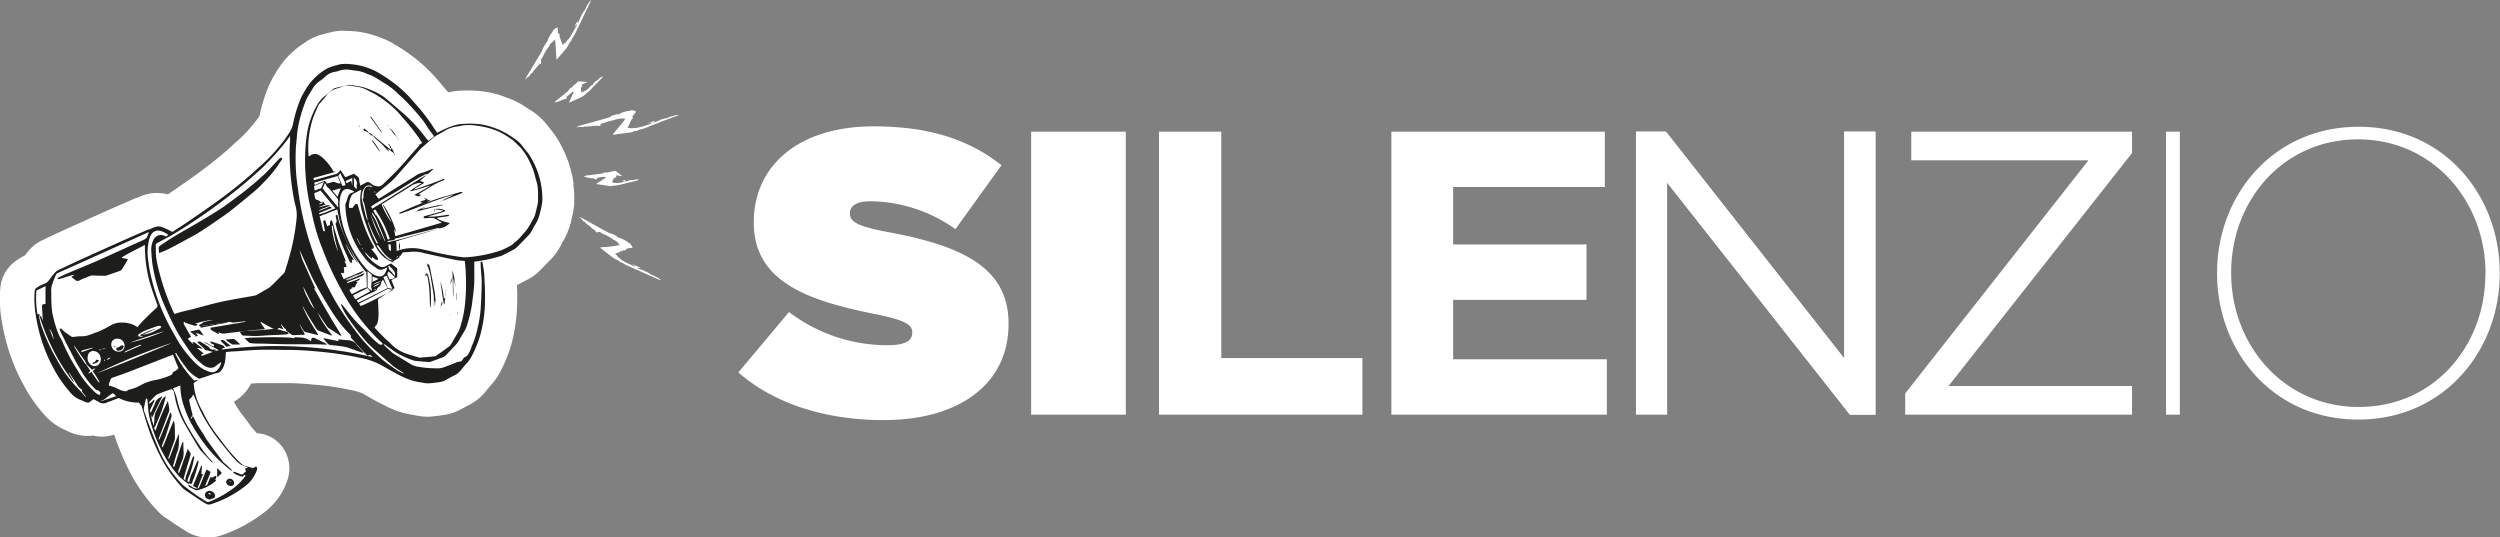
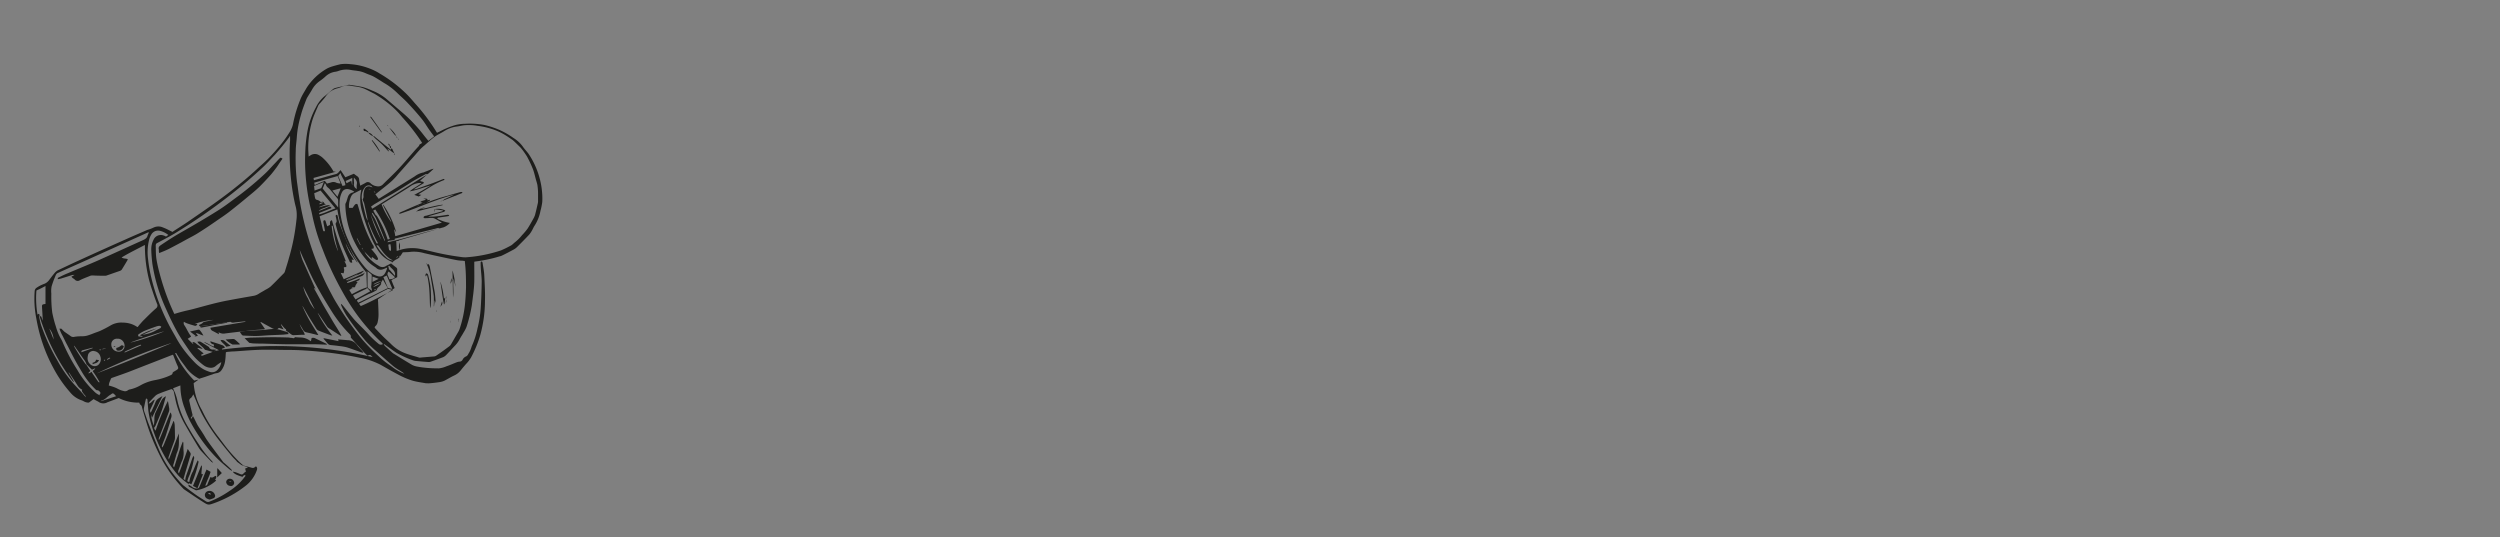
<svg xmlns="http://www.w3.org/2000/svg" viewBox="0 0 184.6 39.68">
  <rect x="0" y="0" width="184.6" height="39.68" fill="#808080" stroke="none" />
-   <path fill="#fff" d="m48.81 20.69-.11-.03c-.1-.04-.21-.08-.31-.13l-1.89-.84c-.2-.08-.39-.18-.57-.3l-.02-.02c-.13.01-.19-.1-.28-.15-.08-.03-.16-.07-.24-.11-.19-.13-.37-.27-.56-.41-.17-.13-.34-.27-.53-.42.26-.05.51-.04.74-.07s.47-.07.71-.11a.837.837 0 0 0-.28-.31c-.04-.03-.09-.05-.14-.07-.02 0-.03-.02-.05-.03-.16-.12-.33-.23-.51-.31-.08-.04-.16-.08-.24-.11-.06-.03-.13-.07-.19-.11-.05-.05-.13-.05-.19-.02-.09.04-.14.02-.18-.08 0-.01-.01-.02-.02-.03-.13-.09-.26-.2-.38-.31-.09-.09-.2-.13-.28-.21-.07-.07-.11-.17-.23-.18h-.01c-.05-.15-.19-.22-.3-.32.09.04.19.07.28.12.61.34 1.22.68 1.84 1.02.1.05.21.09.32.12.15.05.29.13.41.23.03.03.06.04.1.05.23.07.45.18.65.33.04.02.07.05.11.07.15.07.18.21.26.35-.17 0-.33.03-.49.08v.09s-.05.01-.09.02c-.04 0-.08-.02-.11 0-.21.08-.42.17-.64.27.11.02.15.09.21.18.04.07.13.1.19.15.03.02.05.05.07.08 0 0 0 .02.02.02.35.21.73.39 1.12.52l-.12-.09a.714.714 0 0 0-.15-.08v-.03l.54.25v.04l-.2-.05v.02s.02.03.04.04c.06.03.11.06.17.08.28.08.55.21.79.38.03.02.06.03.09.04.24.09.46.22.66.37l-.02.02M41.17 2l.04.47c.12.03.12.03.11.15v.09c.08.21.15.42.24.64.02-.09.1-.17.19-.19.03-.01.04-.06.07-.09.07-.06.09-.17.19-.19 0-.08.08-.13.12-.2.14-.25.29-.5.43-.76.02-.04.04-.09.04-.14-.1.05-.12.16-.19.24.05-.18.14-.35.27-.49l-.06.18h.02s.04-.02.05-.04c.04-.07.07-.14.1-.21.09-.25.22-.49.38-.71.03-.04.05-.08.07-.13.1-.23.24-.44.41-.62 0 .03-.02.06-.03.09-.08.18-.17.35-.25.53-.26.54-.52 1.07-.78 1.61-.09.21-.2.41-.33.59l-.02.02c-.02.19-.2.29-.26.47-.06.13-.15.25-.25.36-.19.23-.39.46-.59.69l-.05.05c-.03-.49-.06-.98-.1-1.49-.12.11-.21.19-.3.27-.06.05-.11.12-.12.19 0 .01-.01.03-.02.04-.13.16-.25.34-.35.52-.04.07-.07.14-.1.21-.03.06-.07.12-.11.18-.05.05-.06.13-.03.19.01.04.01.09 0 .13 0 .04-.04.06-.09.06-.04 0-.08.07-.12.12l-.21.24s0 .02-.01.03c-.15.08-.16.28-.33.35-.05.02-.07.12-.12.17s-.12.07-.16.12c-.05.06-.1.11-.15.16.04-.09.08-.18.13-.27.36-.6.72-1.19 1.08-1.79.06-.1.09-.22.14-.32.07-.14.16-.27.24-.4.03-.03.05-.07.07-.11.08-.23.2-.45.35-.64.02-.03.04-.06.05-.09.07-.16.23-.2.37-.27m.23 1.51V3.5h-.06v.02h.06m5.54 4.74-.29.36s.06.06.06.08c0 .03-.03.06-.06.08-.04.03-.07.08-.09.13-.07.16-.15.32-.22.48-.02.03-.03.07-.04.1.09-.07.17-.03.26-.02.1 0 .2-.03.3-.02.12 0 .24-.03.36-.06.13-.03.26-.07.38-.11.13-.04.25-.08.38-.13.05-.02.1-.04.16-.07-.11-.08-.19.04-.28.02.15-.09.33-.15.5-.16l-.19.11h.1c.11-.04.21-.08.31-.13.17-.09.35-.15.54-.18.1-.02.2-.05.29-.1.22-.09.46-.14.7-.16-.03.02-.06.04-.09.05-.31.12-.62.23-.92.34-.41.16-.83.32-1.24.49-.21.09-.42.16-.63.21-.07.02-.15.02-.19.09-.01.02-.05.02-.08.01-.09 0-.19.01-.26.06-.04.02-.08.04-.12.04-.32.05-.65.09-.98.13-.12.02-.23.04-.35.05l-.02-.03.06-.09c.2-.24.41-.48.61-.72.09-.11.16-.22.24-.35-.14-.01-.28-.01-.41 0-.18.03-.35.08-.52.13-.09.02-.18.05-.27.07a.47.47 0 0 0-.16.04c-.1.05-.21.09-.33.1-.06.01-.12.06-.13.12-.03.09-.07.09-.18.07h-.2c-.1 0-.19.02-.29.03h-.12c-.05 0-.09.02-.14.02-.07 0-.14 0-.21.01-.02 0-.04-.02-.05 0-.19.09-.39-.03-.58.06v-.03c.06-.04.13-.07.2-.09.66-.19 1.33-.37 2-.56.14-.03.28-.09.4-.18a.23.23 0 0 1 .14-.04c.11-.02.21-.1.34-.06.01 0 .04-.01.05-.02.23-.13.48-.21.73-.24.03 0 .06-.01.08-.02.15-.05.31-.02.44.07m-3.3-1.94c.07.02.1-.03.13-.08a.79.79 0 0 1 .31-.29c.04-.02.07-.05.1-.09.09-.09.19-.16.31-.21-.03.08-.08.15-.14.21-.26.27-.53.54-.79.81a2 2 0 0 1-.22.19c-.09.07-.16.15-.25.22-.07.05-.14.1-.21.13l-.81.36c-.03 0-.06.02-.08.02l.37-.8c-.05.01-.1 0-.12.03-.1.07-.19.15-.28.23-.01 0-.02.03-.03.03-.08.02-.13.1-.1.18v.02c0 .01-.01.03 0 .02-.12.03-.22.07-.32.09s-.16.12-.27.1c-.08.1-.22.01-.29.13l-.02-.02s.07-.1.11-.14c.27-.22.55-.44.82-.67.05-.03.09-.07.12-.12.05-.09.13-.17.23-.2.02 0 .04-.02.05-.05.05-.08.12-.15.21-.2.05-.03.1-.08.13-.13.03-.04.07-.07.12-.06.19 0 .39.02.58.04.02 0 .03.01.04.02l-.42.18.07.12c-.09.03-.14.13-.11.22 0 .05.01.1.01.14 0 .06.03.09.08.07.28-.09.51-.28.67-.52Zm1.83 6.67c0 .06.01.1.02.14-.1-.02-.19.04-.22.13-.02.05-.05.09-.07.14 0 .03-.01.06-.01.09.28.07.58.05.86-.05v-.04l-.16-.02.32-.08-.14.13c.21 0 .36-.12.55-.11.17.01.34-.09.52-.04-.03.06-.1.06-.15.08-.04.01-.08.02-.11.03-.37.09-.73.17-1.1.27-.08.01-.17.03-.25.04-.11.05-.23 0-.34.05-.08.02-.16.02-.23 0-.3-.04-.6-.09-.9-.13-.02 0-.04-.01-.06-.02l.74-.48s-.08-.03-.12-.04c-.1 0-.19 0-.29.02-.08.01-.16.03-.24.05l-.07.14a.76.76 0 0 0-.33-.11c-.12 0-.25-.03-.37-.06-.07-.01-.13-.07-.23-.04.05-.06.12-.09.2-.1.35-.04.7-.09 1.05-.13.05 0 .11-.02.15-.04.09-.05.19-.07.29-.05.03 0 .05 0 .08-.01.09-.02.17-.04.25-.06.07 0 .13-.02.2-.04.04-.02.1-.02.14.01.17.11.33.24.48.37l-.44-.06m-3.15.65a8.512 8.512 0 0 0-1.4-3.65c-.12-.17-.23-.31-.33-.42-.04-.05-.09-.11-.11-.14-.37-.51-.83-.94-1.37-1.27-.06-.04-.14-.09-.22-.14-.43-.3-.9-.55-1.4-.73-.08-.03-.15-.05-.22-.08-.4-.16-.82-.28-1.25-.36a9.124 9.124 0 0 0-1.95-.12h-.01c-.34.01-.68.06-1.01.13-.22-.27-.45-.54-.69-.82l-.1-.12c-.24-.27-.51-.57-.83-.87-.7-.66-1.47-1.23-2.3-1.71l-.08-.05c-.26-.16-.54-.3-.83-.41l-.11-.04c-.73-.3-1.5-.48-2.29-.51h-.08c-.11 0-.27-.02-.46-.02-.27 0-.55.03-.82.09l-.07.02c-.21.05-.45.11-.71.19h-.04c-.39.12-.76.29-1.09.52l-.08.06c-.77.48-1.43 1.12-1.93 1.88-.05.07-.1.15-.15.23-.03.06-.07.12-.11.18-.15.25-.29.51-.42.78-.32.74-.57 1.52-.73 2.31v.02c-.15.22-.31.44-.48.64-.23.28-.48.56-.75.83-.12.12-.26.25-.42.39-.11.1-.22.19-.32.29-.46.43-.99.88-1.62 1.37-.97.76-1.98 1.46-3.06 2.2l-.12.08c-.27-.07-.54-.1-.82-.1-.48 0-.94.11-1.37.32l-.04.02a2.6 2.6 0 0 0-.36.13l-.45.2c-.35.15-.7.3-1.06.46-1.28.57-2.44 1.1-3.56 1.6-.48.22-.98.45-1.64.77-.4.19-.75.47-1.03.82-.08.09-.15.19-.23.29-.23.11-.44.24-.65.39-.67.47-1.1 1.21-1.17 2.03a9.8 9.8 0 0 0 .15 2.65c.27 1.54.78 3.03 1.52 4.4.43.83.96 1.6 1.58 2.29.47.54 1.06.95 1.72 1.21.44.23.94.35 1.44.36.09 0 .18 0 .26-.01.05 0 .11-.01.16-.02.22.05.45.08.67.08.31 0 .62-.05.92-.15v.03c.35 1.04.78 2.05 1.3 3.02.53.96 1.18 1.84 1.94 2.63.15.16.32.31.5.43.13.09.26.17.39.26.33.23.68.46 1.05.69.51.35 1.1.54 1.72.55.41 0 .82-.09 1.21-.24 1.11-.4 2.15-.98 3.08-1.72.71-.57 1.25-1.32 1.55-2.17.38-.96.17-2.06-.54-2.81-.41-.43-.95-.7-1.55-.76h-.11c-.11-.12-.22-.24-.32-.36s-.21-.26-.32-.42c-.1-.14-.21-.28-.33-.44-.28-.35-.53-.72-.74-1.12.41-.23.76-.55 1.03-.94.09-.13.17-.26.24-.4.22-.01.43-.03.63-.03h2.03c.76 0 1.54.07 2.19.13.84.07 1.68.2 2.51.38.31.05.61.14.9.26l.12.07c.07.04.15.09.22.13l.24.14c.24.14.49.27.76.41h.03c.51.3 1.05.52 1.61.68.36.09.71.15 1.01.2l.16.03c.19.03.39.05.59.05.12 0 .25 0 .37-.02.34-.03.63-.07.89-.11a3.8 3.8 0 0 0 1.04-.32c.16-.08.31-.16.44-.23.1-.06.2-.11.26-.14.53-.25.99-.62 1.35-1.08l.14-.17c.07-.08.14-.17.21-.25.02-.02.04-.04.05-.06.24-.26.44-.55.61-.86.36-.68.66-1.4.87-2.14.27-1.01.41-2.05.42-3.1.01-.42 0-.85-.02-1.24l.85-.44c.3-.16.57-.36.81-.6.35-.35.66-.67.94-.96.21-.22.38-.47.53-.73.08-.13.14-.25.18-.33v-.02c.37-.58.62-1.23.75-1.91 0-.03.01-.06.02-.09.08-.31.13-.62.15-.94.02-.47 0-.95-.07-1.42" />
  <path fill="#1d1d1b" d="M12.75 17.11c.35-.23.72-.46 1.09-.71 1.13-.78 2.27-1.55 3.35-2.4.61-.48 1.21-.98 1.78-1.51.28-.26.56-.5.83-.77.31-.32.6-.64.88-.98.23-.28.45-.58.64-.88.14-.2.25-.43.31-.67.13-.68.33-1.34.6-1.97.12-.26.28-.5.42-.75l.06-.09c.36-.52.83-.96 1.37-1.28.15-.09.31-.15.47-.2.2-.06.4-.11.6-.16.25-.03.49-.03.74 0 .55.04 1.09.18 1.6.4.18.08.36.17.53.28.67.39 1.29.85 1.85 1.38.28.26.52.54.77.83.6.66 1.14 1.38 1.61 2.15 0 0 .02.01.03.02.22-.1.43-.22.65-.31.24-.11.49-.2.75-.27.22-.05.44-.08.66-.08.47-.03.93 0 1.39.08.37.08.73.2 1.07.34.4.17.78.39 1.13.64.26.16.49.37.67.62.13.19.29.35.43.54a6.06 6.06 0 0 1 .97 2.57c.04.33.06.66.04.99-.03.22-.07.43-.13.64-.07.39-.22.77-.44 1.11-.08.12-.13.25-.2.37-.06.1-.12.2-.2.29-.29.31-.59.61-.89.91-.07.07-.15.13-.24.18-.28.15-.56.3-.85.44-.06.03-.13.06-.2.07-.58.18-1.18.3-1.78.38-.03 0-.06.01-.09.02v.18c0 .44.01.87 0 1.31-.02.58-.11 1.15-.18 1.72-.09.54-.22 1.07-.39 1.59-.06.15-.14.3-.23.44-.08.15-.18.29-.26.44-.1.2-.23.38-.39.54-.21.22-.42.45-.63.67a.8.8 0 0 1-.21.15c-.31.12-.62.23-.93.34-.06.02-.11.02-.17.02-.31-.02-.62-.05-.93-.08-.06 0-.13-.02-.19-.04-.42-.14-.83-.33-1.22-.55-.26-.17-.5-.35-.75-.53-.07-.05-.13-.1-.21-.14.03.08.07.15.14.2.17.16.34.31.51.46.03.03.06.05.1.07.45.28.9.56 1.36.83.12.06.25.1.38.12.21.04.43.07.65.09.31.03.62.04.93.04.19-.02.38-.07.56-.15.27-.09.53-.21.79-.31a.85.85 0 0 1 .22-.04c.08-.01.15-.07.19-.14.05-.11.14-.19.25-.24.13-.05.16-.19.23-.28.06-.11.11-.22.15-.34.02-.05.03-.1.05-.15.19-.42.33-.86.42-1.31.13-.51.21-1.03.24-1.55.04-.63.06-1.26.07-1.89 0-.3-.04-.6-.06-.9-.01-.16-.02-.33-.02-.49 0-.05.01-.1.07-.1.04.01.06.04.07.08.05.33.12.65.13.98.03.61.07 1.22.05 1.84 0 .85-.12 1.69-.34 2.51-.17.58-.4 1.14-.69 1.68-.11.18-.23.34-.38.49-.12.14-.24.28-.35.42-.13.17-.29.31-.48.4-.26.12-.5.27-.75.4-.11.05-.22.08-.33.1-.25.04-.5.07-.75.09-.1.01-.2 0-.3 0-.33-.06-.65-.1-.97-.19-.39-.12-.76-.28-1.12-.48-.32-.17-.63-.34-.94-.52-.11-.06-.21-.12-.32-.18-.49-.25-1.02-.43-1.57-.52-.93-.2-1.87-.34-2.81-.43-.8-.08-1.6-.14-2.4-.14-.71 0-1.42-.03-2.12-.01-.64.02-1.28.08-1.92.12-.15 0-.29.02-.44.03-.05 0-.1.02-.15.03-.02.2-.02.4-.05.59-.03.25-.11.5-.26.71-.09.15-.25.24-.42.25-.09.02-.17.04-.25.08-.18.06-.36.12-.53.18-.14.05-.29.09-.46.15-.35-.18-.66-.43-.91-.74-.16-.23-.33-.44-.49-.67-.09-.14-.17-.28-.26-.42-.02-.04-.03-.1-.12-.06.35.75.83 1.43 1.41 2.02l.28-.06v.02l-.32.23c.05.7.25 1.38.6 1.98.09.18.18.37.28.55.28.52.61 1.02.98 1.49.23.3.45.61.69.9.23.28.48.55.73.81.11.11.22.21.34.31.03.03.07.05.11.06.16.05.33.08.49.13.12.04.23.06.32-.05.01-.01.03-.02.05-.02h.03c.07.06.08.16.05.25-.15.44-.42.83-.77 1.12-.71.57-1.52 1.02-2.38 1.33-.42.15-.45.16-.82-.08-.46-.29-.91-.6-1.37-.91-.02-.01-.04-.03-.06-.04-.61-.63-1.14-1.34-1.57-2.11-.45-.84-.83-1.71-1.12-2.61-.13-.41-.25-.82-.37-1.23-.03-.11-.03-.23-.16-.3-.03-.02-.04-.08-.07-.14-.52.01-1.04-.1-1.51-.34-.27.1-.55.21-.83.31-.22.13-.49.11-.68-.04-.12-.06-.23-.12-.35-.19l-.35.26a.72.72 0 0 1-.38-.1.95.95 0 0 0-.21-.09 1.87 1.87 0 0 1-.79-.57 9.29 9.29 0 0 1-1.24-1.8c-.62-1.14-1.04-2.38-1.26-3.66a7.53 7.53 0 0 1-.12-2.01c0-.1.06-.2.14-.25.17-.12.35-.21.54-.28.15-.05.28-.15.38-.28.14-.19.28-.37.42-.54a.91.91 0 0 1 .21-.18c.53-.25 1.05-.5 1.58-.74 1.18-.54 2.36-1.07 3.55-1.6.49-.22.99-.43 1.49-.65.01 0 .02 0 .03-.01.16-.04.32-.11.47-.18.22-.09.46-.09.67.01.23.08.45.21.71.33m14.07 1.34.11.14c.02.05.05.1.08.15.25.36.58.65.96.87.16.12.39.12.55 0a.3.3 0 0 1 .08-.04l.39-.2s-.02-.02-.02-.03a.914.914 0 0 0-.14-.07 2.18 2.18 0 0 1-.94-.84c-.16-.25-.3-.51-.42-.77-.3-.67-.55-1.37-.74-2.08-.11-.37-.15-.75-.12-1.14.01-.14.04-.29.07-.46-.19.1-.36.19-.53.27-.09.04-.16.12-.21.21-.13.27-.19.57-.17.87h.27c.19-.3.22-.3.34-.29.02.04.04.08.05.12.11.35.2.7.31 1.05.2.64.46 1.26.79 1.85.07.07.09.18.05.27l-.17.03c.12.15.24.28.34.42.06.08.11.16.15.26.02.04.01.09-.01.12-.04.02-.09.02-.13 0-.1-.06-.19-.14-.29-.2h-.03c0 .01.01.03.02.04v.1c-.07-.06-.12-.09-.15-.13-.13-.13-.25-.26-.38-.39l-.11-.14-.07-.16-.04.02.11.14M6.4 26.94c-.05-.17-.14-.32-.25-.46-.1-.14-.2-.28-.29-.42l-.38-.54s-.01.05 0 .07c.25.44.53.87.83 1.28.02.03.05.05.07.07l.29.44c-.03.08-.14.09-.13.2l.23-.12s.02.05.03.07c.14.21.29.43.44.64.02.03.05.05.08.07l.03-.03a6.87 6.87 0 0 0-.51-.81l.19-.17-.02-.03-.22.1-.39-.39m20.78-10.56c0 .06 0 .11.02.17.15.46.33.91.55 1.34.01.03.03.06.05.09.04.06.07.04.1-.01-.28-.51-.52-1.04-.72-1.59-.03-.12-.06-.24-.08-.36-.07-.33-.14-.67-.22-1-.02-.05-.04-.1-.07-.16-.01-.04-.04-.1-.02-.13.05-.08.06-.17.05-.25 0-.16.02-.32.08-.47a.32.32 0 0 1 .41-.2s.02 0 .03.01l.15.05a.341.341 0 0 0-.48-.09c-.04.03-.07.06-.1.1-.08.1-.13.21-.17.32-.06.22-.07.45-.02.66.1.41.19.82.3 1.23.04.1.09.19.15.27m.94 4.58c.05.05 0 .08-.02.12-.08.14-.26.19-.28.37 0 .02-.05.04-.08.06-.16.1-.33.18-.5.24-.28.13-.55.27-.81.42-.03.02-.06.05-.09.07l.1.16c.08-.04.15-.07.22-.1l1.97-.98c-.01.1-.1.11-.16.14-.61.32-1.21.63-1.82.94-.05.02-.09.05-.15.08l.13.17c.82-.35 1.57-.77 2.38-1.18-.13-.04-.22-.06-.31-.08-.05 0-.08-.02-.08-.07l-.36-.63-.15.27c-.22.03-.42.14-.58.3.2-.07.4-.18.57-.31m-1.01.34c-.02.09-.1.11-.17.14-.25.12-.51.25-.76.37-.04.02-.07.05-.1.08l.18.28 1.09-.6-.25-.27c-.01-.4-.03-.8-.04-1.2-.51.18-1 .42-1.46.71l1.34-.6c-.1.17-.14.21-.26.25l-.96.39c-.03.01-.06.05-.09.08l.02.03c.32-.09.63-.21.93-.34-.02.2-.2.15-.28.24l.12.02c-.04.06-.07.11-.1.16-.02.03-.05.07-.06.1 0 .07-.05.14-.12.16-.11.05-.22.11-.34.17l.19.31c.22-.11.42-.22.63-.32.15-.07.31-.12.47-.18m-9.6 12.84c-.12-.13-.24-.24-.35-.37-.27-.33-.54-.65-.8-.99-.53-.65-1-1.36-1.4-2.1-.23-.44-.4-.9-.6-1.36-.02-.04-.03-.08-.05-.12-.07.1-.11.21-.19.27-.1.05-.14.17-.1.27.06.29.13.57.2.86.03.1.05.17-.04.25-.03.03-.09.08-.03.16l.13-.21.08.15c.09.18.17.36.27.54.12.2.26.39.38.59.09.13.16.27.25.41.34.51 1.2 1.62 1.25 1.71.23.19.45.39.65.6l-.03.04s-.09-.06-.14-.09c-.19-.16-.38-.32-.56-.48-.42-.37-.8-.78-1.15-1.22-.47-.59-.88-1.23-1.23-1.9a8.09 8.09 0 0 1-.4-.96c-.2-.53-.3-1.09-.3-1.65l-.54.21c.07.17.14.31.19.46.05.15.1.3.13.46.17.74.47 1.44.87 2.08.22.39.47.78.72 1.15.25.4.53.77.85 1.11.07.07.14.15.2.23a.275.275 0 0 1-.15-.08c-.22-.23-.45-.47-.67-.71-.09-.09-.17-.19-.24-.3-.33-.54-.66-1.09-.97-1.64-.37-.62-.63-1.29-.77-2-.03-.16-.07-.31-.1-.47a.284.284 0 0 0-.18-.23c-.31.11-.61.21-.9.33-.09.03-.18.08-.26.14-.16.15-.31.31-.46.47-.03.04-.04.09-.06.13.21-.03.26-.24.45-.29-.03.08-.06.14-.08.2l-.24.51c-.05.08-.04.18.02.26.02-.05.04-.09.06-.12.1-.22.21-.44.29-.66.09-.24.3-.32.52-.46l-.77 1.6-.09-.25c.04.29.11.58.22.85.02-.14.03-.28.04-.42-.01-.17.01-.34.06-.5.15-.31.29-.62.45-.92.07-.15.19-.27.34-.34-.1.37-.18.71-.3 1.04-.14.39-.31.76-.47 1.14-.03.05-.06.1-.1.14.01.08.05.16.11.22.24-.75.54-1.48.91-2.19.04.22.07.4.1.58 0 .06 0 .13-.02.19l-.36.96c-.12.32-.25.64-.37.96-.02.05-.03.1-.04.15l.05.02c.15-.32.27-.66.41-.99s.27-.67.42-1.03c.08.12.1.27.05.4s-.07.26-.11.39c-.09.31-.19.62-.29.93-.08.23-.18.45-.26.68-.02.05-.06.1.01.19.05-.1.1-.17.13-.26l.51-1.26c.06-.14.12-.28.17-.42h.04c.03.09.05.19.06.28.01.31.02.62.02.94 0 .08-.02.15-.04.22-.14.38-.28.76-.41 1.15-.04.07-.04.16 0 .23.26-.64.47-1.27.74-1.91v.67c0 .25-.04.51-.14.74-.04.09-.06.19-.09.29l-.18.61c-.03.07 0 .15.06.18.11-.32.2-.64.31-.95.09-.32.2-.63.33-.94.02.03.04.06.04.1 0 .22 0 .45.02.67.01.22-.03.45-.12.65-.1.22-.17.45-.26.68-.04.08-.03.18.03.24.12-.29.23-.59.32-.89.12-.29.22-.59.33-.91.07.1.12.18.18.26.04.05.05.12.03.18-.17.59-.35 1.17-.52 1.77l.13.11c0-.11.03-.22.06-.33.15-.43.31-.87.46-1.3.02-.05.05-.1.09-.19.02.05.04.09.05.14 0 .05-.01.09-.03.14-.07.39-.17.77-.31 1.14-.06.12-.11.25-.15.38-.03.1-.02.11.13.14.04-.28.13-.55.27-.79.11-.26.21-.53.35-.81.03.06.07.09.06.12-.12.57-.3 1.12-.53 1.65l-.17-.08-.04.06c-.26-.18-.5-.38-.73-.6-.43-.49-.81-1.03-1.12-1.61-.36-.66-.65-1.35-.86-2.07-.12-.38-.21-.77-.26-1.17l-.06-.72c0-.06 0-.13-.11-.14-.06.25-.11.49-.16.74 0 .07 0 .14.03.21.11.31.21.62.33.93.22.57.44 1.14.68 1.71.37.92.9 1.76 1.56 2.49.09.11.19.21.29.31.33.26.66.51 1 .75.23.16.47.3.7.45.08.05.18.06.26.02.52-.2 1.02-.47 1.48-.79.42-.27.8-.61 1.1-1.01.04-.05.1-.09.05-.18l-.12.06a.55.55 0 0 0-.07.09c-.44-.13-.62-.22-.72-.38.06 0 .12.02.18.03.11.04.22.08.33.13.11.05.2.08.29-.04.05-.05.1-.09.17-.13l-.06-.22.21-.09-.48-.17-.34-.25Zm14.05-21.15c-.02-.07-.06-.07-.12-.04-.34.19-.69.36-1.02.57-.64.41-1.27.81-1.94 1.17-.24.13-.48.28-.72.42-.11.06-.21.14-.33.22l.08.16c.07-.04.12-.07.17-.1.41-.25.82-.51 1.23-.77.64-.4 1.29-.81 1.93-1.21.23-.15.47-.29.71-.43l-.5.45c.07.08.22.02.29.16l-.76.47c.06 0 .12 0 .18-.02.39-.14.79-.28 1.18-.42.26-.1.52-.2.77-.3.04-.02.1-.06.15.04-.35.13-.68.29-.99.48-.31.2-.62.38-.95.59l.22.04-.19.12-.33-.12c.24-.13.44-.23.64-.35s.39-.23.59-.35c-.53.14-1.03.35-1.57.44.26-.23.57-.38.87-.6a.59.59 0 0 0-.14-.02c-.26.02-.51.12-.71.27-.06.04-.11.08-.18.12l-1.83 1.14s-.05.04-.08.06c.18.46.42.89.7 1.29 0-.05-.02-.09-.04-.13-.17-.33-.34-.66-.5-.99-.02-.05-.08-.09-.04-.16.43.63.76 1.33.96 2.06l-.14-.22h-.02l.09.49 3.44-1c-.19-.11-.35-.21-.51-.29a.465.465 0 0 0-.23-.06c-.15 0-.29.02-.44.02-.07 0-.14.02-.18-.06.04-.12.15-.11.24-.13.34-.1.69-.19 1.04-.29.06-.02.13-.02.17-.09l-.61-.09v.17h-.03c0-.06 0-.12.01-.18.27-.05.54-.02.79.1-.04.09-.12.11-.2.13-.32.09-.65.19-.97.28-.03.01-.07.03-.1.04.19.01.38.01.57-.01.29-.03.57-.07.86-.12.06 0 .1 0 .13.08-.07.02-.13.03-.19.04-.19.03-.37.05-.56.08-.05 0-.11 0-.13.09.29.15.61.26.93.31-.13.15-.29.26-.48.33-.21.05-.41.12-.61.18-.87.25-1.74.51-2.61.76-.03.01-.06.03-.09.05s-.17.01-.17.01l.03.74c.11-.03.2-.06.3-.09.41-.12.85-.15 1.28-.09.31.05.62.13.93.2.75.19 1.5.33 2.27.43.11.02.22.02.33.02.88-.06 1.75-.23 2.59-.51.26-.11.52-.24.77-.38.07-.05.14-.11.2-.17.22-.17.42-.36.59-.58.01-.02.04-.03.05-.05.12-.13.24-.27.35-.42.17-.26.32-.54.47-.81.04-.08.08-.17.1-.26.07-.27.13-.53.19-.8.01-.05.02-.09.02-.14v-.6c0-.21-.02-.42-.05-.63-.03-.12-.06-.24-.1-.36-.07-.26-.13-.53-.22-.78a8.39 8.39 0 0 0-.45-.96c-.14-.22-.29-.44-.46-.64l-.06-.06-.4-.39s-.08-.07-.12-.11c-.19-.13-.39-.27-.59-.39-.35-.21-.72-.37-1.11-.48-.3-.09-.6-.15-.91-.19-.33-.06-.66-.07-.99-.04-.18.02-.35.07-.52.09-.35.04-.69.17-.98.36-.22.14-.47.25-.68.4-.26.2-.5.42-.75.64-.1.08-.2.17-.29.26-.19.2-.37.42-.55.62-.37.41-.73.83-1.1 1.24-.16.2-.33.38-.52.55-.34.3-.7.57-1.06.86-.03.03-.06.05-.1.08l.24.33s.08-.04.12-.07c.39-.24.78-.49 1.17-.73.46-.29.92-.57 1.38-.86.18-.14.39-.23.6-.28.04 0 .08-.02.12-.04l.54-.21c.04-.01.08-.02.13-.03-.12.13-.25.24-.38.35-.04.03-.08.05-.12.07m-18.64 10.3c.23-.07.43-.13.63-.18.31-.08.63-.14.94-.23.78-.21 1.55-.43 2.35-.58.63-.12 1.26-.23 1.89-.34.15-.02.3-.08.42-.16.15-.1.32-.18.47-.28.14-.07.28-.15.4-.25.33-.31.64-.64.96-.96.05-.04.08-.1.1-.16.1-.33.21-.66.3-1 .27-.91.45-1.85.55-2.8.04-.31.03-.62-.04-.93-.04-.15-.08-.31-.11-.46-.17-.81-.27-1.64-.32-2.47-.04-.66-.05-1.33 0-2v-.31l-.03-.03s-.01.05-.02.07c-.34.47-.71.91-1.09 1.34-.29.3-.57.62-.87.9-.79.74-1.61 1.43-2.46 2.09a42.03 42.03 0 0 1-4.07 2.81c-.42.25-.85.47-1.28.7-.07.03-.1.1-.1.17.01.33 0 .67.05 1 .05.31.12.62.2.93.26 1.01.6 1.99 1.03 2.93.03.07.07.15.1.21m18.29-12.62s0-.02-.01-.04c-.41-.63-.87-1.22-1.37-1.78-.07-.07-.13-.15-.2-.23a5.11 5.11 0 0 0-.45-.48c-.45-.43-.96-.8-1.5-1.12-.25-.12-.49-.26-.74-.37-.12-.05-.25-.09-.39-.12-.18-.04-.37-.05-.56-.09-.24-.05-.49-.03-.72.07-.11.05-.23.09-.35.12-.34.09-.63.3-.83.59-.11.16-.25.3-.37.45-.07.06-.12.13-.17.2-.16.38-.34.75-.46 1.15-.19.66-.29 1.34-.29 2.02 0 .2.02.4.03.62.05-.04.08-.05.11-.07.17-.13.41-.16.6-.06.1.05.19.11.28.18.34.3.63.66.85 1.06h.14v.02l-1.62.45.03.17.1-.03c.5-.14 1-.29 1.5-.42.1-.02.18-.08.24-.16.04-.05.09-.1.13-.14l.35.53.63-.26c.08.06.15.12.23.17.1.06.16.16.16.27.01.14.05.28.08.44l.38-.2c.12-.1.3-.08.4.04.12.11.27.18.43.2.17.04.35-.01.47-.14.36-.36.74-.71 1.09-1.08.43-.45.83-.93 1.24-1.4.06-.07.13-.14.19-.21s.14-.13.16-.2c.03-.11.16-.07.19-.18m-1.81 9.92-.44.22c.08.21.16.4.24.59l-1.23.83c0 .07 0 .14.01.2.01.31.03.62.03.94 0 .21-.03.41-.08.61-.03.08-.07.16-.14.22-.08.09-.09.1-.01.19.19.2.38.4.58.6.19.19.39.36.58.55.28.28.61.5.98.65.35.14.72.23 1.08.34.05.01.09.01.14 0 .32-.03.63-.05.95-.08.07 0 .15-.03.21-.08.31-.21.62-.43.92-.66.06-.04.1-.09.14-.15.16-.27.31-.54.47-.81.06-.1.12-.2.16-.31.19-.56.32-1.13.39-1.72.05-.45.08-.91.09-1.37 0-.37 0-.73-.02-1.1-.01-.28-.04-.56-.07-.85-.06 0-.1-.01-.15-.02-.16 0-.33-.02-.49-.05-.79-.16-1.58-.33-2.37-.51-.3-.09-.62-.12-.94-.1-.21.03-.42.03-.63.04-.06.11-.13.21-.21.31a.52.52 0 0 1-.24.2c-.16.08-.29.19-.41.32.13.1.24.19.36.28.06.04.1.1.09.18v.53M7.35 29.13c.08-.06.08-.13.04-.18-.05-.06-.13-.14-.19-.13-.09 0-.12-.04-.16-.08-.36-.35-.67-.75-.93-1.17-.2-.34-.41-.68-.59-1.02-.22-.41-.43-.84-.65-1.25-.08-.16-.16-.33-.24-.49-.1-.17-.18-.35-.24-.54h.14l.21.21c.16.12.32.22.48.34.06.05.15.07.23.06.2-.04.41-.05.61-.05.15 0 .3-.02.45-.07.16-.05.31-.11.46-.17.14-.05.29-.1.43-.16.26-.12.51-.25.75-.39.27-.16.58-.24.89-.22.37 0 .73.09 1.04.29.03.02.06.03.09.04.04-.06.08-.11.12-.16.12-.13.23-.27.36-.39.28-.28.57-.57.87-.83.11-.08.14-.23.07-.35-.12-.31-.23-.62-.33-.93-.38-1.07-.56-2.2-.56-3.33 0-.03 0-.05-.01-.07-.58.31-1.15.58-1.71.92.15.11.32.06.45.13v.04c-.14.24-.29.49-.44.73-.03.04-.08.07-.13.09-.32.11-.63.22-.95.33a.32.32 0 0 1-.14.03c-.3 0-.6 0-.9-.02-.08 0-.16 0-.24.04-.24.1-.5.19-.73.31-.12.09-.3.06-.39-.06-.04-.03-.08-.06-.13-.09-.04-.03-.07-.07-.11-.11l.24-.13h-.15l-.86.27c-.08.02-.15.03-.23.05-.02-.1.03-.12.08-.14.22-.11.44-.22.67-.31.79-.34 1.58-.65 2.36-1 1.05-.47 2.09-.95 3.14-1.42.18-.08.34-.16.38-.37.02-.04.04-.09.06-.13.01-.04.02-.07.02-.11-.08.03-.13.06-.18.08-1.6.72-3.19 1.44-4.79 2.16-.56.25-1.13.5-1.7.76-.07.02-.13.07-.17.13-.13.29-.24.58-.33.88-.03.17-.04.35-.02.53-.01.47.01.94.07 1.41.07.34.15.67.26 1 .09.32.21.63.37.91.06.1.11.2.15.3.3.7.66 1.38 1.08 2.03.33.58.75 1.11 1.23 1.57.12.13.26.22.42.29m24.67-19.14c-.11-.15-.21-.28-.31-.42-.2-.28-.37-.58-.58-.84-.33-.41-.68-.8-1.04-1.18-.23-.25-.49-.47-.74-.71-.3-.3-.65-.57-1.02-.78-.1-.06-.2-.13-.3-.19-.16-.1-.32-.2-.49-.29-.2-.1-.41-.16-.6-.25-.17-.07-.36-.13-.54-.15-.16-.03-.33-.04-.49-.07-.31-.06-.64-.04-.94.07-.08.03-.16.05-.24.06-.28.04-.53.17-.73.36-.13.12-.26.22-.4.32-.25.17-.45.4-.59.66-.1.17-.21.34-.31.51-.04.06-.07.12-.1.19-.14.37-.29.74-.39 1.12-.16.54-.27 1.09-.31 1.64-.02.34-.08.68-.08 1.02-.03.84 0 1.69.12 2.52.08.58.16 1.16.27 1.73.26 1.34.64 2.65 1.13 3.92.32.82.69 1.63 1.11 2.41.1.19.2.38.31.56.52.87 1.1 1.71 1.72 2.5.26.33.54.64.83.94.26.27.54.52.82.78.13.11.26.22.4.32.14.11.29.2.43.31.23.18.48.32.74.44.05.02.09.03.14.04a4.79 4.79 0 0 0-.37-.25c-.16-.09-.32-.2-.47-.32-.43-.37-.85-.74-1.27-1.12-.28-.24-.54-.49-.78-.76-.5-.6-.97-1.22-1.4-1.86-.15-.25-.28-.5-.39-.77 0 0 0-.03.02-.07.06.06.11.11.15.16.18.22.35.44.53.66.14.17.28.35.44.51.31.32.64.63.93.96.22.24.47.47.72.67.09.07.22.07.31 0a.435.435 0 0 1-.06-.07c-.66-.61-1.26-1.29-1.8-2.01-.42-.57-.8-1.17-1.14-1.79-.56-1-1.05-2.03-1.45-3.1-.34-.83-.6-1.7-.78-2.58-.05-.25-.12-.5-.18-.76-.2-.94-.31-1.89-.34-2.85-.01-.41 0-.81.02-1.22.02-.42.07-.84.14-1.26.11-.65.33-1.27.64-1.84.14-.29.34-.55.58-.77.23-.18.45-.38.68-.57.05-.04.1-.06.16-.08.31-.08.62-.15.93-.22.06-.02.12-.02.17-.01.33.05.65.09.97.17.24.07.48.17.71.27.35.14.67.33.96.56l1.24 1.06c.56.48 1.07 1.02 1.52 1.6.12.16.25.31.38.47l.42-.32m-8.71 11.36c-.03-.06-.07-.11-.11-.17l-.04.03c.22.39.43.78.65 1.17.22.39.46.78.69 1.18.22.38.48.75.68 1.14-.03 0-.06 0-.09-.01l-.86-.56a.573.573 0 0 1-.11-.11c-.22-.32-.43-.64-.64-.95a.435.435 0 0 1-.06-.07c.3.6.67 1.16 1.09 1.68-.04 0-.09 0-.13-.02-.3-.11-.6-.22-.89-.34a.35.35 0 0 1-.15-.12c-.2-.31-.4-.63-.59-.94-.14-.23-.26-.46-.4-.69-.02-.03-.04-.05-.06-.08.16.37.34.74.54 1.09.2.35.42.69.65 1.07-.08-.01-.13-.01-.17-.03-.24-.06-.48-.12-.72-.17a.333.333 0 0 1-.23-.17l-.27-.45c.05.14.11.27.18.39.09.12.16.26.21.4-.02 0-.04.01-.07.01-.25 0-.51.02-.76.03-.06 0-.12-.02-.16-.05-.13-.09-.25-.18-.37-.27-.02-.01-.04-.05-.04-.05.05-.07-.03-.08-.06-.11-.05-.05-.09-.09-.13-.14l-.15-.18-.03.02.2.35-.34-.11c-.06.04-.09.08-.12.09-.13.02-.27 0-.39-.07-.25-.14-.5-.27-.74-.41-.03-.02-.07-.03-.1-.04l-.02.02.34.5c-.05 0-.08.02-.1.02-.23.02-.46.03-.69.05-.71.08-1.43.16-2.14.25a.67.67 0 0 1-.5-.09l.03.15c-.18-.09-.34-.18-.5-.26a.26.26 0 0 1-.13-.22l2.61-.44s-.06-.03-.09-.03c-.22.02-.44.05-.67.07-.12.01-.24.06-.35-.03-.02-.01-.06 0-.09 0l-1.2.18c-.31.05-.62.09-.93.13-.08.01-.12 0-.12-.09.09-.03.18-.08.26-.14a.2.2 0 0 1 .12-.08c.07-.02.15-.04.22-.05.16-.03.31-.07.47-.1-.47.03-.94.13-1.39.3h.2c-.07.14-.12.16-.25.12-.17-.05-.34-.1-.51-.16-.08-.03-.16-.07-.24-.12-.03.08-.02.18.03.25.18.26.29.57.49.81v.04l-.24.16.4.39h.02l-.07-.15c.19-.02.27.13.39.2.12.08.23.18.35.27l-.02.03-.33-.08-.02.04.46.38-.2.1c.04.09.09.07.15.05.18-.07.35-.13.53-.19.05-.02.11-.05.18-.08l-.56-.15c-.05-.05-.09-.11-.14-.16-.12-.11-.24-.21-.35-.32a.834.834 0 0 1-.08-.12c.1 0 .18-.03.23 0 .21.12.41.25.61.38.01.01.03.02.03.04.05.11.18.18.3.16.07 0 .14.01.22.02v.03l-.14.06v.01l.35-.07c-.34-.18-.69-.36-1.05-.55-.02 0-.02-.03-.03-.05.25.08.44.25.69.33.03-.13.04-.14-.05-.17-.1-.02-.18-.1-.21-.2.02 0 .04-.01.05-.01.27.09.55.17.82.27.1.03.18.1.22.19l-.22.08v.06c3.71-.48 7.48-.29 11.13.56-.19-.16-.15-.21-.38-.1-.11-.11-.23-.21-.33-.33-.29-.31-.56-.63-.85-.95-.03-.03-.07-.08-.06-.1.03-.13-.05-.19-.13-.27s-.15-.15-.22-.23c-.4-.44-.76-.92-1.07-1.42-.44-.7-.86-1.41-1.25-2.14-.33-.61-.59-1.26-.89-1.89l-.21-.48c.05.26.12.51.21.75m-14.3 9.26c.2.05.39.11.58.2.16.09.32.16.5.2.11.04.23.02.32-.05a.36.36 0 0 1 .18-.07c.26-.06.51-.16.74-.29.33-.19.7-.32 1.07-.39.38-.07.76-.18 1.11-.34.09-.04.2-.07.21-.21 0-.02.04-.04.06-.06l.15-.09c.26-.14.22-.2.13-.4-.1-.22-.18-.45-.27-.67-.01-.04-.03-.07-.05-.11-.04.02-.08.03-.11.04-1.02.4-2.03.79-3.05 1.19-.41.16-.83.3-1.25.45-.07.03-.15.03-.18.12-.04.11-.09.21-.12.31l-.03.18m4.4-11.13a1.65 1.65 0 0 0-.59-.3.58.58 0 0 0-.67.27c-.07.12-.13.25-.16.39-.12.48-.14.98-.07 1.48.05.45.13.9.24 1.34.29 1.2.73 2.37 1.3 3.47.11.21.23.42.35.63s.23.42.36.63c.33.54.73 1.03 1.17 1.48.2.21.44.4.69.54.15.08.31.14.47.19.21.05.42-.01.56-.18.14-.15.23-.35.26-.55a2.7 2.7 0 0 0-.39.27c-.13.12-.3.17-.48.14a.948.948 0 0 1-.45-.19c-.2-.15-.39-.32-.57-.5-.2-.21-.38-.44-.55-.69-.28-.41-.57-.83-.81-1.26-.3-.54-.56-1.09-.81-1.65-.5-1.07-.85-2.22-1.03-3.39-.04-.33-.07-.67-.08-1-.01-.26.04-.52.16-.75a.59.59 0 0 1 .78-.32c.01 0 .02 0 .03.01.04.02.07.03.12.06l.14-.1m16.2 2.38c-.12.05-.21.1-.31.13-.16.07-.36.04-.49-.08-.03-.03-.06-.05-.1-.08-.28-.17-.53-.38-.73-.63-.42-.5-.75-1.07-1-1.68-.29-.73-.45-1.5-.47-2.29 0-.03 0-.05.01-.08.02-.05.05-.1.07-.15.04-.12.07-.24.11-.35.05-.16.17-.28.33-.32.05-.02.09-.03.14-.06a1.07 1.07 0 0 0-.42-.19.424.424 0 0 0-.48.21c-.06.12-.11.25-.14.38-.06.31-.06.62-.02.93.08.76.28 1.5.59 2.19.3.71.69 1.37 1.18 1.96.18.23.39.42.63.58.13.08.27.14.42.18.18.05.38-.02.48-.18.1-.15.17-.32.19-.49m-1.58.34a9.322 9.322 0 0 1-2.1-4.61l-1.31.51c.07.26.13.52.19.77.02.09.04.18.07.27.02.06.05.09.13.05 0-.06-.01-.13-.03-.2-.02-.15-.06-.29-.08-.43 0-.06-.03-.14.06-.16.09-.03.1.06.12.12.03.11.07.21.1.32l.2-.1c.03-.13-.05-.29.15-.35.15.52.29 1.03.46 1.54s.38 1 .57 1.5l-.1-.02c.05.16.18.28.12.44h-.04c-.12 0-.16.03-.12.12.04.12-.01.22-.02.34l-.22-.03.22.47 1.46-.63.02.03-.16.14.29-.08M3.36 22.45v-1.33l-.33.17c-.12.06-.23.11-.34.16-.05.59-.02 1.19.08 1.78l.09-.06c.09.06.08.2.19.21l.1.31c0-.36-.03-.71-.05-1.06 0-.12.03-.15.15-.17l.11-.02m20.2-7.16.02.03c.61-.18.67-.19.79-.12-.15.06-.29.11-.43.17-.15.04-.29.11-.41.2.04 0 .08 0 .11-.02.21-.08.42-.16.62-.25.1-.05.16-.04.22.07-.04.02-.07.04-.11.05l-.69.27c-.06.02-.12.04-.12.15.43-.09.8-.31 1.21-.44l-1.1-1.32-.47.2c.03.14.04.27.08.39.01.04.05.07.09.09a.6.6 0 0 1 .33.18c.11-.06.2-.05.25.09.01.03.07.04.12.06l-.5.2M6.92 25.91c-.18 0-.34.09-.41.26-.02.07-.03.14-.04.21a.6.6 0 0 0 .43.65c.12.02.25 0 .35-.08.18-.16.24-.4.16-.63a.544.544 0 0 0-.5-.4m-1.46 2.26-.04.02a15.506 15.506 0 0 1-2.52-4.96c-.01.03-.02.07-.01.11.05.23.09.47.17.7.31.87.69 1.72 1.16 2.52.34.63.75 1.23 1.23 1.77.26.29.54.56.78.86.04.05.09.09.13.13a.418.418 0 0 0-.11-.18c-.05-.05-.09-.11-.13-.17s-.09-.12-.04-.2a.916.916 0 0 1-.37-.36c-.18-.28-.37-.56-.55-.84-.02-.03-.04-.05-.06-.08l-.02.02.38.65m1.67-.59c.05-.02.11-.03.16-.06.85-.33 1.7-.66 2.55-1.01.91-.37 1.82-.75 2.73-1.13.03-.02.06-.03.09-.05-1.89.63-3.73 1.38-5.52 2.25m16.7-13.65 1.14 1.39v-.48a.3.3 0 0 0-.08-.22c-.17-.2-.33-.4-.5-.6a.976.976 0 0 0-.18-.17.442.442 0 0 1-.15-.23c-.02-.04-.05-.07-.07-.1l-.16.4M8.66 25.01a.411.411 0 0 0-.44.37v.02c-.02.28.18.53.46.56.23.05.46-.09.51-.32v-.02a.524.524 0 0 0-.43-.61h-.11m15.49-11.45c.12-.04.22-.06.31-.09.13-.05.28-.04.4.03.1.03.2.05.3.05l-.22-.55-1.73.49.04.17c.26-.1.5-.23.75-.3l.15.19m3.42 2 .16.29c.03.05.09.07.12.12.32.53.58 1.09.77 1.68 0 .02.02.03.03.05l.14-.05c-.25-.77-.62-1.5-1.07-2.17l-.15.08m4.88 1.31v-.03s-.08 0-.12.01c-.31.08-.62.16-.93.23l-2.18.54c-.03 0-.07.03-.07.04.02.08-.04.08-.08.08-.09.02-.17.02-.26.04-.07 0-.15 0-.19.12 1.26-.27 2.46-.67 3.68-.97.05-.02.09-.04.14-.06m-4.96 4.63c0-.07-.02-.14-.04-.21a.338.338 0 0 1-.01-.2c.02-.24.03-.48.03-.72a.15.15 0 0 0-.04-.11c-.08-.07-.16-.13-.27-.22v1.15s.02.07.04.09c.08.07.17.12.29.21m-16.98 3.24c.32-.03.63-.12.91-.26.14-.08.29-.15.44-.23.03-.02.05-.07.07-.11-.04-.02-.08-.06-.12-.06-.09 0-.17.02-.26.05-.29.1-.59.21-.88.33-.13.06-.26.14-.38.22-.06.02-.08.09-.06.15 0 0 0 .02.02.03l.29.03v-.04l-.2-.07c.39-.22.82-.39 1.25-.5l-1.09.47m18.09-4.39-.26.12c.1.25.2.49.3.73.02.04.05.07.08.08.09.03.18.04.28.06l-.41-.98m-5.33-6.28c.16-.06.31-.11.45-.16.02 0 .04-.02.05-.04.06-.13.11-.26.18-.43l-.72.29.04.35m1.74-1.09.32.74.21-.05c0-.35-.28-.58-.35-.9l-.06.06c-.04.05-.08.1-.12.16M12.12 24.47c-.22.03-2.4.76-2.49.83.85-.21 1.68-.49 2.49-.83m12.41-10.41.39.47.24-.63-.63.17m4.22 6.55c.16-.01.3-.01.41-.16l-.46-.41c-.09.08-.12.21-.05.32.04.08.07.16.1.26M8.57 29.25c-.05-.05-.08-.09-.11-.12-.11-.1-.12-.11-.24-.03-.02.02-.05.04-.07.05-.23.13-.39.38-.67.43v.04l1.11-.37m18.86-13.54c.02.06.04.11.07.17.06.11.14.22.19.33.21.47.41.95.62 1.42l.08.19c0-.06.02-.08.01-.1-.21-.53-.42-1.05-.65-1.58-.07-.14-.16-.28-.26-.41 0 0-.02 0-.07-.03m1.6 3.53c-.11-.04-.21-.1-.3-.16-.14-.11-.27-.23-.38-.36-.14-.16-.25-.34-.38-.51-.04-.06-.07-.12-.18-.07.1.15.19.3.3.43.14.17.3.33.46.48.13.12.3.19.48.19m-4.09-.71s0-.06-.01-.08c-.17-.55-.28-1.1-.35-1.67 0-.04-.03-.07-.05-.11l-.05.02c.06.64.21 1.26.46 1.85m4.21 1.84c.06-.31-.14-.46-.31-.62-.05-.05-.08-.14-.18-.11.02.1.04.19.06.28l.02-.02.41.47m-6.77.79c.07.32.19.62.36.89.11.29.28.56.49.79l-.85-1.68m3.74-8.04v.23c.01.07.01.14.01.21-.04.15.04.31.18.38h.03c-.02-.11-.02-.23 0-.35.04-.21-.08-.32-.21-.47m1.23 2.72c.19.66.45 1.29.79 1.88l-.79-1.88Zm-1.85-2.48.07.17.35-.18c.02.13.04.22.06.32h.01v-.53l-.5.23m1.99 7.45.46-.23-.46-.17v.4ZM10.42 25.5l-.02-.05c-.14.05-.29.1-.42.16s-.27.12-.4.19c-.14.05-.27.11-.39.19l.02.04 1.22-.53m-3.59.22s0-.03-.01-.05l-.69.18c-.08.02-.14.05-.13.16l.83-.3m22.03-7.2c0-.17 0-.33-.05-.49l-.15.05c.02.12.03.23.05.34.01.07.07.1.16.11M3.96 25.07c-.02-.3-.13-.58-.32-.81l.32.81m21.6-4.43.03.06.8-.41s0-.02-.01-.03l-.81.38m2.01.34.02.03.58-.26c-.21.03-.41.11-.59.23m-1.21-3.38-.03.02.24.47.03-.02-.24-.47m-2.8-2.54.02.03.28-.12c-.11-.04-.23 0-.3.08M8.14 26.44l-.03-.04c-.06.06-.17.03-.21.19l.24-.14m17.8-5.13.23-.12c-.1-.02-.2.03-.23.12M7.8 25.73v-.02l-.23.05v.04l.23-.07m19.99-4.38v-.03c-.07.03-.15.02-.17.12l.17-.09m1.62-2.44q-.14.03-.13.15l.13-.15m-22.08 6.9c.05.09.09.06.15 0h-.15Zm.33.82c.08.02.12.01.09-.09l-.09.09m20.02-12.4.04-.03-.11-.09v.02l.07.1m1.79 4.79h.03l.04-.13h-.03l-.04.13m-2.11-5.05v-.02h-.13v.02h.13Z" />
  <path fill="#1d1d1b" d="M32.67 14.82s.1-.08.15-.11c.25-.11.49-.22.73-.35-.16.05-.32.09-.48.14-.86.26-1.7.61-2.54.93-.31.12-.63.23-.95.34-.03 0-.06.02-.09.02-.03-.09.05-.1.09-.12.28-.13.56-.25.84-.37.25-.11.51-.22.79-.33l-.18-.05c.12-.12.29-.09.42-.19l-.2-.09.23.03c.07 0 .11.04.07.12l.21-.04c-.02.1-.09.1-.14.13-.07.04-.14.08-.2.12l-.15.02s0 .02.01.03l.13-.06c.36-.13.72-.27 1.08-.38.5-.15 1-.29 1.51-.43.05 0 .1-.01.15 0-.02.04-.03.07-.04.08-.47.19-.94.37-1.41.56h-.02Zm-1.84.39.02.02.06-.04v-.02l-.08.04m.27.23c.53-.1 1.04-.27 1.58-.33v.04c-.32.07-.64.14-.96.22s-.64.17-1 .25c.2-.17.44-.28.69-.33l-.33.15m-1.6 2.44c.07.2.08.41 0 .61-.03-.2-.03-.41 0-.61" />
  <path fill="#1d1d1b" d="m32.67 14.81-.12.06v-.03l.13-.02m-20.93 3.87s-.01-.08-.02-.12v-.14c-.06-.19.05-.27.19-.36.43-.29.86-.57 1.31-.83.98-.56 1.95-1.12 2.9-1.72.54-.34 1.04-.74 1.55-1.11.65-.49 1.28-1.02 1.88-1.58.25-.23.47-.49.71-.74.12-.12.23-.25.35-.37.1-.1.12-.09.24 0-.06.08-.11.16-.17.24-.11.16-.21.33-.33.48-.12.16-.24.32-.37.47-.27.3-.54.59-.82.87-.24.23-.5.45-.76.66-.49.41-.98.81-1.48 1.2-.31.24-.63.45-.95.67-.43.3-.86.59-1.31.87-.29.19-.6.34-.91.51-.41.23-.83.45-1.25.67-.23.12-.47.21-.71.31h-.06m15.81-8.61c.07-.04.11.03.15.06.32.26.64.53.97.79l.19.15c.01-.05.02-.08.03-.1.08 0 .09.07.11.12l.12.24c-.07-.04-.14-.08-.2-.13-.1-.09-.21-.16-.33-.22l.14.19-.02.02s-.07-.05-.1-.08c-.14-.16-.28-.32-.43-.47-.14-.13-.29-.25-.44-.38-.06-.06-.12-.12-.17-.18m.6-.28-.84-1.16v-.02s.07.02.09.04c.26.36.51.72.76 1.08v.05h-.02m-.67.57c.22.25.41.53.56.82l-.03.02-.57-.82.04-.03m-.29-.55c-.09-.02-.15-.12-.27-.11-.06 0-.12-.09-.06-.19.12.06.22.14.32.23.01.01 0 .04 0 .07m2.08.26s-.09-.06-.13-.1c-.14-.17-.26-.34-.4-.52.22.17.4.39.53.63Zm-1.72.01a.88.88 0 0 1-.36-.27c.16.03.29.13.36.27" />
  <path fill="#1d1d1b" d="M28.87 10.96c-.07-.04-.1-.12-.09-.2.1.05.11.08.08.2" />
  <path fill="#1d1d1b" d="M28.79 10.77c-.09-.01-.09-.08-.13-.17.1.05.14.1.12.17m.58-.56.09.08-.03.02-.06-.11" />
  <path fill="#1d1d1b" d="m29.26 10.06.1.15c-.05-.04-.11-.08-.1-.16m-.15 1.26.03.14c-.06-.03-.06-.08-.03-.14m-2.55-1.95-.05-.06.02-.02s.03.02.04.03c0 .01.01.02.01.04h-.02m2.1-.03-.06-.06.02-.02.05.07-.02.02m3.53 13.02-.08-.17c-.02.15-.04.3-.05.44h-.02c.01-.25.01-.5 0-.75-.05-.41-.13-.82-.2-1.24-.04-.34-.13-.67-.26-.99a.826.826 0 0 1-.08-.22l.1.14.06-.07c.04.07.07.15.09.23.12.6.24 1.2.35 1.8.04.22.05.44.07.67 0 .05.02.1.03.16Z" />
-   <path fill="#1d1d1b" d="M31.76 22.74c-.04-.65-.02-1.31-.13-1.96-.02-.16-.06-.31-.1-.49l-.09.12a.182.182 0 0 1 .03-.22c.12 0 .14.1.16.18.06.25.11.49.15.74.05.47.06.94.03 1.41 0 .07-.02.15-.04.22m.76-1.92c.13.41.21.83.25 1.25l.1-.12c-.02.19-.04.35-.06.51h-.04c-.11-.54-.17-1.09-.26-1.64m.9-.83c.11.39.18.79.21 1.19-.04-.2-.08-.41-.13-.61-.08.45.03.91-.05 1.39-.01-.67-.02-1.3-.04-1.96m-.09.54c.05.14.03.29-.06.41l.06-.41m-.68 1.71c.04.17.04.19-.12.41.04-.15.08-.27.12-.41m1.07-.6.04.52h-.02c-.02-.17-.03-.34-.05-.52h.02m.1 1.37v.24h-.01c0-.08-.01-.16-.02-.24h.03m-.55.15-.03.13h-.01l.03-.13h.02m-.34-1.59c0 .08-.02.16-.03.24h-.03l.06-.24Zm0 .01v-.22h.02c0 .07-.01.14-.02.22m.39 1.25v-.06.07h-.01m-1.12-.5v.15h-.02c0-.05.01-.1.02-.15m1.17-2.12v-.08h.01v.08h-.01m.32 1.12v.09-.08M13.93 35.79c.1.06.2.12.29.19.12.08.26.11.4.08.05-.02.08-.05.1-.1.15-.36.3-.72.44-1.08.03-.06.06-.13.09-.21l.3.17c-.1.35-.28.67-.39 1.03.08 0 .15-.06.17-.14l.21-.51c.18.13.27-.09.42-.08.02.1 0 .2-.08.27l.08.07s-.03.04-.05.05c-.39.34-.87.57-1.38.67h-.07c-.16-.08-.31-.16-.47-.24-.07-.04-.08-.11-.07-.19" />
+   <path fill="#1d1d1b" d="M31.76 22.74c-.04-.65-.02-1.31-.13-1.96-.02-.16-.06-.31-.1-.49l-.09.12a.182.182 0 0 1 .03-.22c.12 0 .14.1.16.18.06.25.11.49.15.74.05.47.06.94.03 1.41 0 .07-.02.15-.04.22m.76-1.92c.13.41.21.83.25 1.25l.1-.12c-.02.19-.04.35-.06.51h-.04c-.11-.54-.17-1.09-.26-1.64m.9-.83c.11.39.18.79.21 1.19-.04-.2-.08-.41-.13-.61-.08.45.03.91-.05 1.39-.01-.67-.02-1.3-.04-1.96m-.09.54c.05.14.03.29-.06.41l.06-.41m-.68 1.71c.04.17.04.19-.12.41.04-.15.08-.27.12-.41m1.07-.6.04.52h-.02h.02m.1 1.37v.24h-.01c0-.08-.01-.16-.02-.24h.03m-.55.15-.03.13h-.01l.03-.13h.02m-.34-1.59c0 .08-.02.16-.03.24h-.03l.06-.24Zm0 .01v-.22h.02c0 .07-.01.14-.02.22m.39 1.25v-.06.07h-.01m-1.12-.5v.15h-.02c0-.05.01-.1.02-.15m1.17-2.12v-.08h.01v.08h-.01m.32 1.12v.09-.08M13.93 35.79c.1.06.2.12.29.19.12.08.26.11.4.08.05-.02.08-.05.1-.1.15-.36.3-.72.44-1.08.03-.06.06-.13.09-.21l.3.17c-.1.35-.28.67-.39 1.03.08 0 .15-.06.17-.14l.21-.51c.18.13.27-.09.42-.08.02.1 0 .2-.08.27l.08.07s-.03.04-.05.05c-.39.34-.87.57-1.38.67h-.07c-.16-.08-.31-.16-.47-.24-.07-.04-.08-.11-.07-.19" />
  <path fill="#1d1d1b" d="M14.9 34.38c.03.21-.04.41-.02.63h.11l-.41 1.05-.33-.18.61-1.5h.04m.58 2.51a.796.796 0 0 1-.25-.11.3.3 0 0 1-.03-.42c.04-.05.1-.08.16-.1.21-.06.44.06.51.28.04.09 0 .19-.08.24 0 0-.02 0-.03.01-.09.04-.18.07-.28.1m-.12-.45.18.09s.03-.05.02-.06c-.04-.06-.09-.09-.2-.03m1.66-.56c-.17 0-.31-.13-.32-.3.02-.14.14-.24.28-.23.17 0 .31.15.31.32-.01.13-.13.23-.27.22m.05-.3v-.04l-.12-.03v.05h.13m-1.04-.32v-.65l.03-.02.31.35-.34.32m6.92-10.06.05-.23c.09-.03.2-.02.28.03l.75.36c.03.02.07.04.1.07l-.02.03c-.33-.01-.66-.03-1-.03h-1.99c-.59-.01-1.19-.03-1.78-.05-.19 0-.39 0-.58-.01-.11 0-.22-.02-.33-.04-.02 0-.04 0-.05-.02l-.33-.33c.17-.01.3-.03.43-.04.57-.01 1.14-.03 1.71-.03.36 0 .72.01 1.08.02.08 0 .16.03.25.03s.18.08.24-.05c0-.01.04 0 .07 0 .12.01.23.02.35.02.25 0 .5.09.7.24l.08.04m-1.66-.53c-.14.01-.27.03-.4.04-.38.02-.75.03-1.13.05-.31.02-.62.05-.93.05-.29 0-.58-.02-.86-.03-.06 0-.12-.03-.15-.08-.04-.06-.08-.11-.13-.19.04-.02.08-.03.12-.04.3-.03.6-.05.9-.07.34-.02.68-.02 1.02-.07.15-.02.3-.03.45-.04.12 0 .25 0 .37.04.2.05.39.12.59.17.08.02.12.06.15.17m2.59.3 1.1.22-.04-.13.6.05s.05 0 .07.01c.33-.01.63.16.79.44.11.13.23.25.35.38.03.03.05.08.06.12-.06-.02-.12-.03-.18-.05-.34-.12-.69-.25-1.03-.36-.19-.05-.39-.08-.59-.1-.2-.03-.41-.05-.61-.07a.31.31 0 0 1-.23-.12c-.1-.12-.2-.23-.3-.35l.02-.05m-6.21.48h-.49s-.02.01-.04 0c-.19-.1-.36-.22-.51-.37.21-.02.38-.03.55-.04.05 0 .09.01.13.04.13.1.25.22.37.33l-.02.04m-3.07-.64-.27.06.1-.06-.42-.32c.23-.05.43-.1.63-.14.04 0 .08.02.1.05.1.12.19.25.26.39-.09-.03-.18-.06-.27-.1-.09-.04-.19-.07-.29-.1l.16.23m1.66.31c.12-.04.26 0 .35.09.12.11.25.21.4.33l-.33.06c-.11-.19-.32-.28-.42-.49m.48-1.28c-.25.05-.51.09-.76.14-.34.07-.68.14-1.02.2-.07.01-.16.06-.22-.07l2-.31v.04m9.61-4.46c-.34-.43-.63-.9-.85-1.41l.03.12c.12.33.28.65.48.94.03.05.06.1.09.16l-.03.02-.12-.04.04.23a.165.165 0 0 1-.21-.11v-.01c-.14-.3-.28-.6-.41-.9-.24-.57-.44-1.16-.59-1.75-.02-.07-.03-.13.03-.19.02-.04.03-.08.03-.12-.02-.11-.04-.22-.07-.33-.01-.05 0-.1.05-.11.06-.02.08.03.09.08.05.17.07.35.13.51a21.676 21.676 0 0 0 1.06 2.45c.09.15.18.3.28.44l-.03.03ZM7.31 26.59c-.1.24-.3.22-.45.3-.05-.07-.03-.11.03-.12.1-.02.19-.1.2-.21l.22.03m1.29-.9c.12-.03.23-.08.32-.16.06-.06.15-.03.22.03-.03.21-.22.36-.44.33-.1-.02-.12-.05-.11-.2m-.06-.12q-.1.1-.14 0h.14Z" />
  <g fill="#fff">
-     <path d="m54.53 27.49 3.73-4.45c2.1 1.6 4.67 2.46 7.31 2.45 1.25 0 1.79-.33 1.79-.9v-.06c0-.6-.66-.93-2.9-1.37-4.69-.96-8.8-2.3-8.8-6.72v-.06c0-3.97 3.1-7.05 8.86-7.05 4.03 0 7.02.96 9.43 2.87l-3.4 4.72a11.03 11.03 0 0 0-6.27-2.06c-1.05 0-1.52.36-1.52.87v.06c0 .57.57.93 2.78 1.34 5.34.99 8.93 2.54 8.93 6.75v.06c0 4.39-3.61 7.08-9.23 7.08-4.24 0-8.06-1.19-10.72-3.52M76.14 9.72h6.99v20.9h-6.99zm9.44 0h4.6v16.72h10.42v4.18H85.58V9.72Zm17.16 0h15.76v4.09h-11.2v4.24h9.85v4.09h-9.85v4.39h11.35v4.09h-15.91V9.72Zm18.06 0h2.21l13.17 16.75V9.72h2.3v20.9h-1.88l-13.5-17.14v17.14h-2.3V9.72Zm19.89 19.32 13.52-17.2h-13.08V9.72h16.3v1.58l-13.55 17.2h13.55v2.12h-16.75v-1.58Zm19.25-19.32h1.02v20.9h-1.02zm3.77 10.48v-.06c0-5.7 4.12-10.78 10.45-10.78s10.42 5.08 10.42 10.78c.03 0 .03.03 0 .06 0 5.7-4.12 10.78-10.45 10.78s-10.42-5.08-10.42-10.78m19.82.03v-.06c0-5.28-3.85-9.88-9.41-9.88s-9.37 4.54-9.37 9.82v.06c0 5.28 3.85 9.88 9.43 9.88s9.34-4.54 9.34-9.82" />
-     <path d="M120.8 9.72h2.21l13.17 16.75V9.72h2.3v20.9h-1.88l-13.5-17.14-2.3-3.76Z" />
-   </g>
+     </g>
</svg>